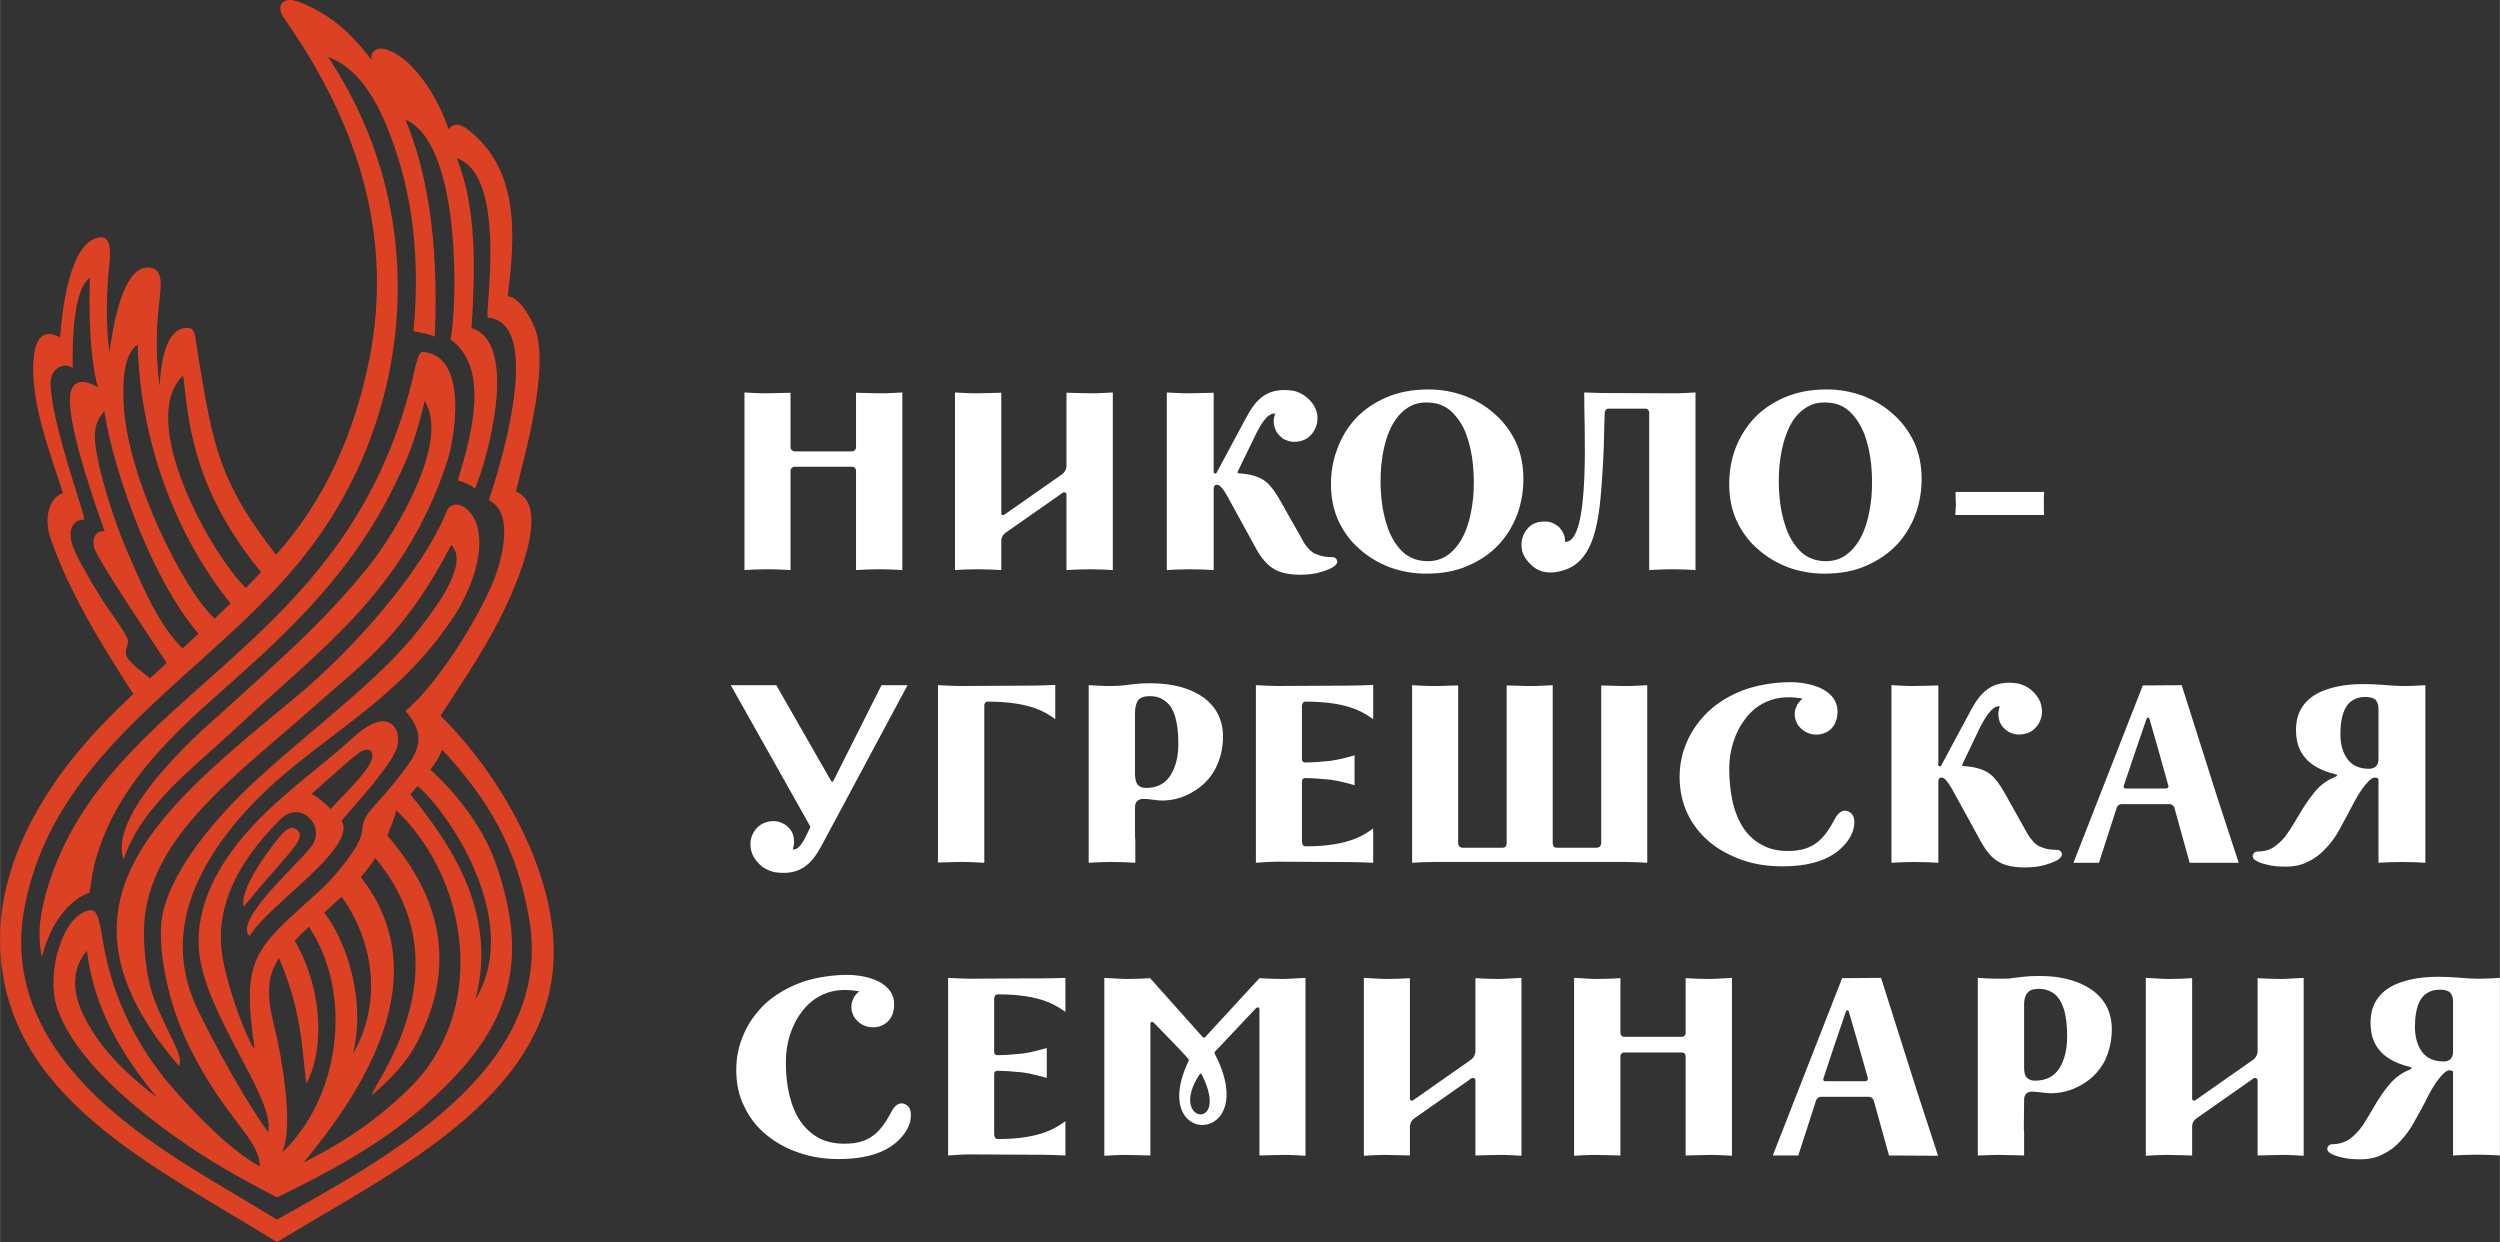
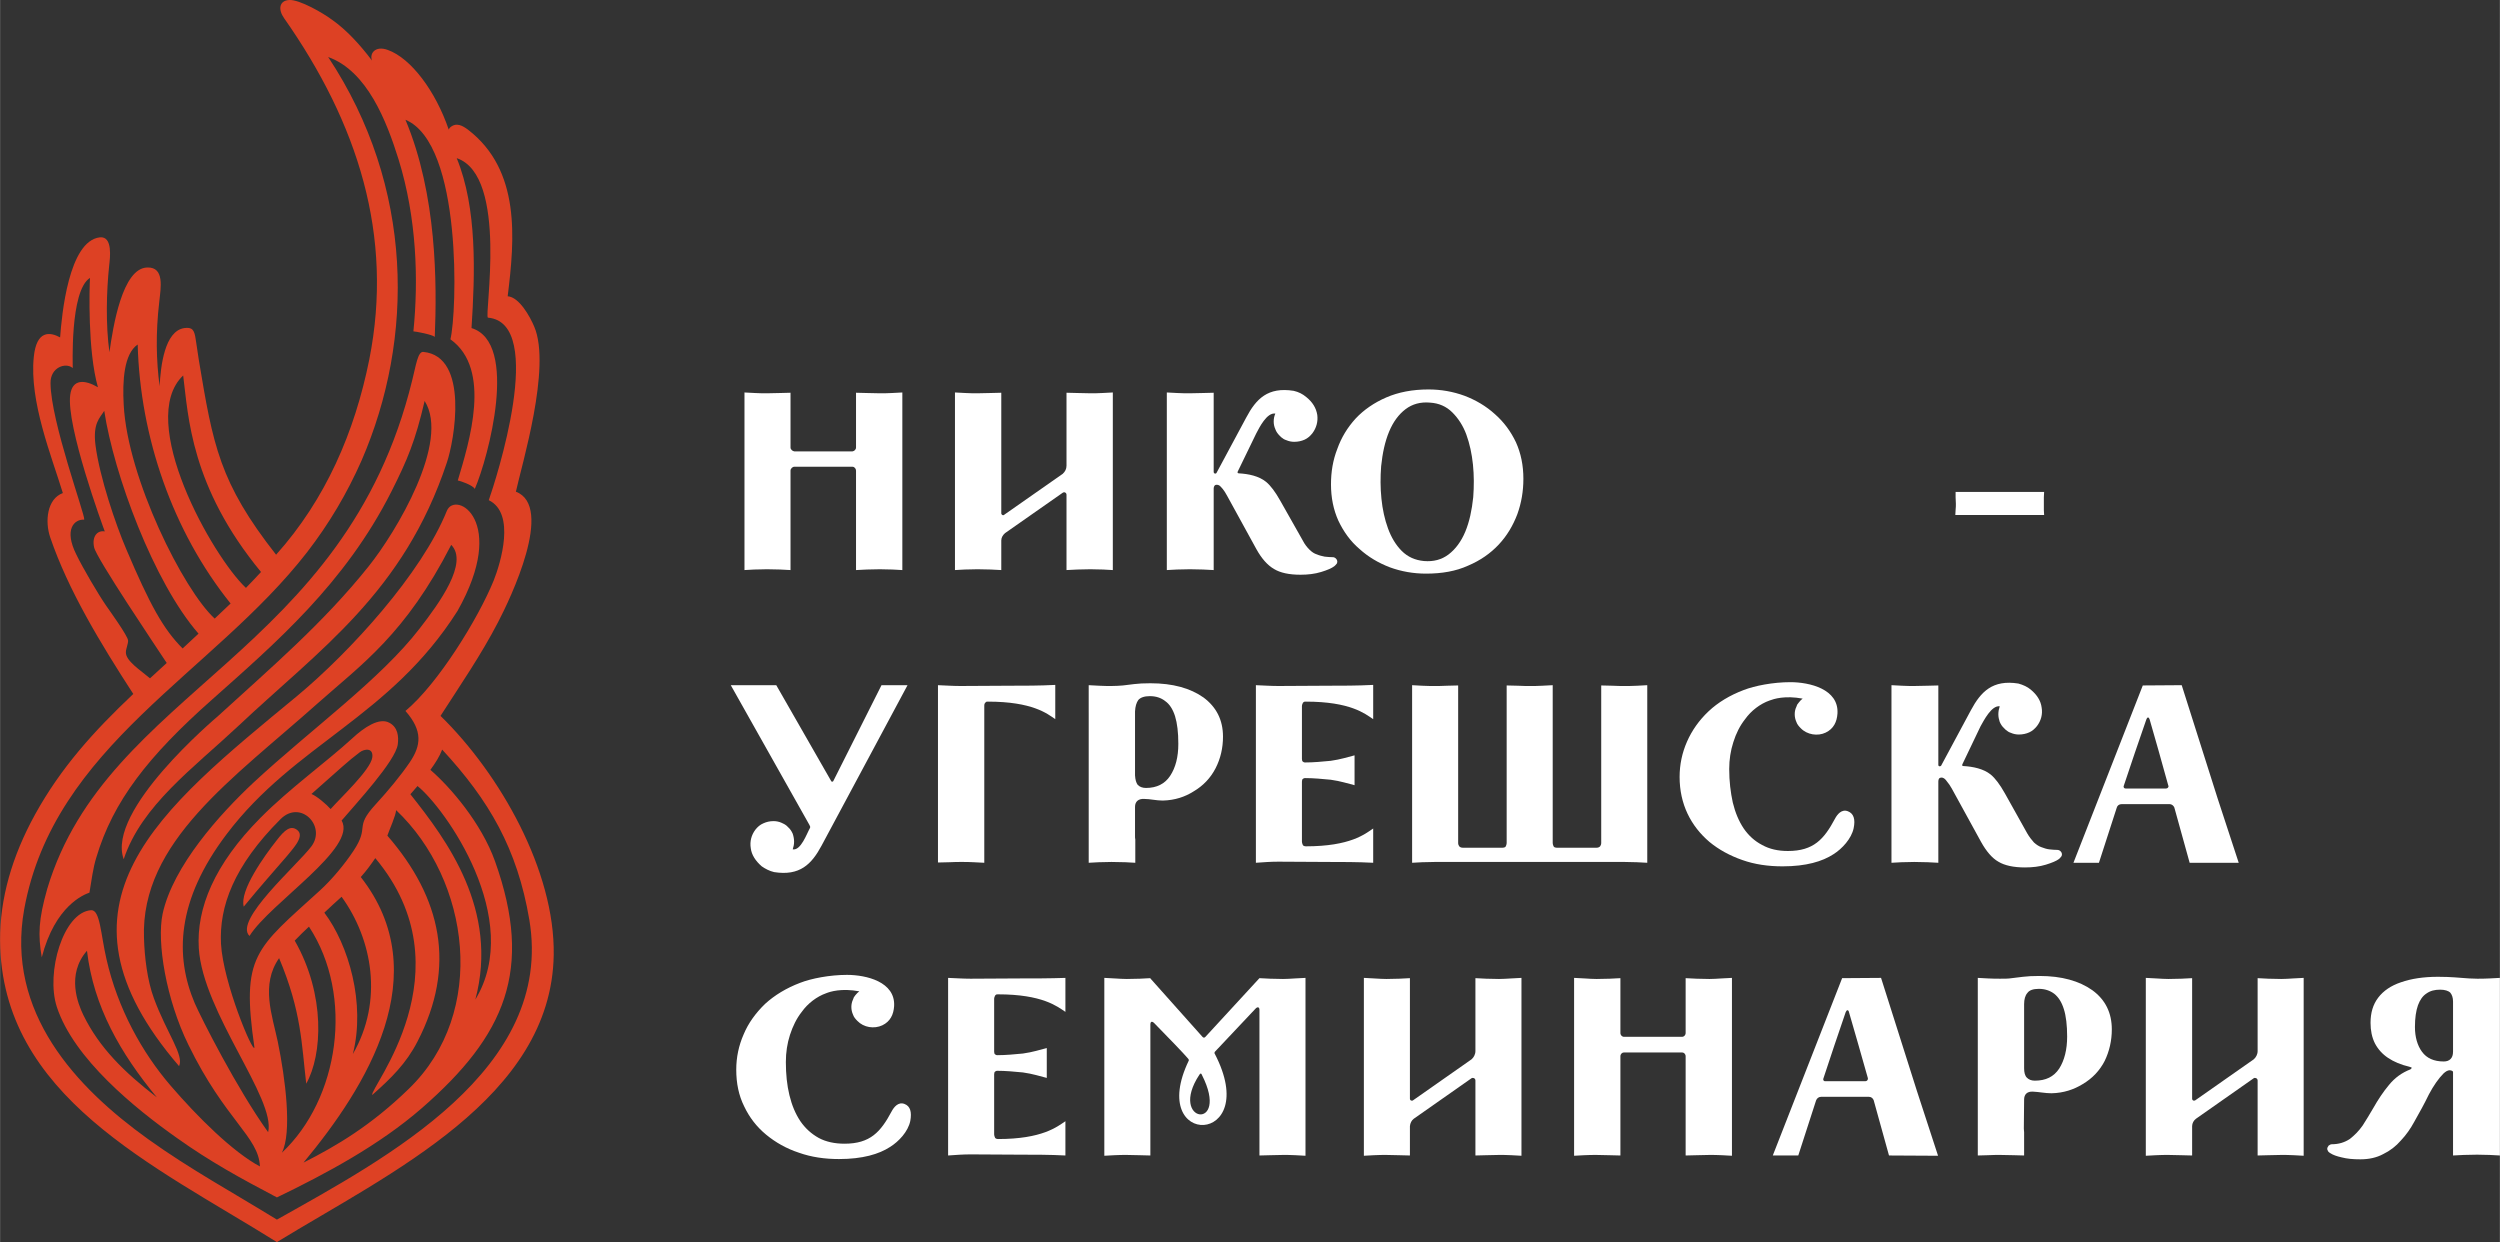
<svg xmlns="http://www.w3.org/2000/svg" xml:space="preserve" width="90.573mm" height="45mm" style="shape-rendering:geometricPrecision; text-rendering:geometricPrecision; image-rendering:optimizeQuality; fill-rule:evenodd; clip-rule:evenodd" viewBox="0 0 9121 4532">
  <rect x="0" y="0" width="9121" height="4532" fill="#333333" stroke="none" />
  <defs>
    <style type="text/css">  .fil2 {fill:#DD4124} .fil0 {fill:white} .fil1 {fill:white}  </style>
  </defs>
  <g id="Слой_x0020_1">
    <g id="_912690528">
      <path class="fil0" d="M7216 3669l0 450 0 97 36 -1c17,-1 33,-1 46,-1l51 1 36 1 0 -85c0,-4 -1,-8 -1,-13l1 -106c0,-20 12,-30 32,-29 23,1 44,6 68,6 45,-1 82,-14 113,-33 36,-21 63,-50 81,-85 17,-35 26,-74 26,-115 0,-60 -23,-108 -71,-143 -48,-34 -112,-52 -193,-52 -25,0 -44,1 -60,3l-41 5c-12,2 -26,2 -42,2 -13,0 -28,0 -45,-1l-37 -2 0 101zm179 263c-7,-7 -10,-19 -10,-34l0 -214 0 -20c0,-18 4,-32 12,-41 7,-10 21,-15 42,-15 21,0 40,6 56,18 15,12 27,30 35,56 8,25 12,59 12,100 0,48 -10,87 -29,117 -20,30 -49,44 -89,44 -13,0 -22,-4 -29,-11z" />
      <path class="fil0" d="M3972 2601l0 450 0 97 37 -2c17,0 32,-1 46,-1l51 1 36 2 0 -85c-1,-4 -1,-8 -1,-13l0 -106c0,-20 13,-30 33,-29 22,0 44,6 68,6 45,-1 82,-14 112,-33 36,-21 63,-50 81,-85 18,-35 27,-74 27,-115 0,-61 -24,-108 -71,-143 -48,-34 -112,-52 -194,-52 -24,0 -44,1 -59,3l-41 5c-12,1 -27,2 -42,2 -14,0 -28,0 -45,-1l-38 -2 0 101zm179 263c-6,-8 -9,-19 -10,-35l0 -213 0 -20c1,-19 5,-32 12,-42 8,-9 22,-14 42,-14 22,0 41,6 56,18 16,11 28,30 36,55 8,26 12,59 12,101 0,48 -10,87 -30,117 -19,29 -49,44 -88,44 -13,0 -23,-4 -30,-11z" />
      <g>
        <path class="fil1" d="M3123 1717l0 219 0 46 0 98 39 -2 48 -1c13,0 28,1 46,1l36 2 0 -97 0 -47 0 -276 0 -127 0 -101 -38 2c-16,1 -31,1 -44,1l-48 -1 -39 -1 0 101 0 99c0,7 -6,13 -13,14l-212 0c-7,-1 -14,-7 -14,-14l0 -99 0 -101 -38 1 -48 1c-13,0 -28,0 -44,-1l-38 -2 0 101 0 87 0 329 0 34 0 97 36 -2c18,0 33,-1 46,-1l48 1 38 2 0 -98 0 -33 0 -232c0,-7 7,-14 14,-14l212 0c7,0 13,7 13,14z" />
        <path class="fil1" d="M5058 1450c-44,19 -82,45 -112,77 -30,33 -52,69 -67,111 -16,41 -23,84 -23,129 0,49 9,93 27,133 19,40 44,75 77,103 32,29 69,51 111,67 41,15 85,23 132,23 58,0 109,-9 153,-29 45,-19 82,-45 112,-77 30,-32 52,-69 68,-111 15,-42 22,-84 22,-129 0,-49 -9,-93 -27,-133 -19,-40 -44,-74 -77,-103 -32,-29 -69,-51 -111,-67 -41,-15 -85,-23 -131,-23 -59,0 -110,10 -154,29zm-18 369c-4,-39 -4,-79 -1,-118 5,-48 14,-90 29,-126 15,-36 35,-63 60,-82 25,-19 55,-27 89,-24 33,2 60,14 82,36 21,21 39,48 51,81 12,33 20,70 24,109 4,40 4,79 1,119 -5,48 -14,90 -29,126 -15,36 -36,64 -61,83 -25,19 -55,27 -90,24 -32,-3 -59,-15 -81,-37 -21,-21 -38,-49 -50,-82 -12,-33 -20,-69 -24,-109z" />
-         <path class="fil1" d="M6511 1450c-44,19 -82,45 -112,77 -30,33 -52,69 -68,111 -15,41 -22,84 -22,129 0,49 9,93 27,133 19,40 44,75 77,103 32,29 69,51 111,67 41,15 85,23 132,23 58,0 109,-9 153,-29 44,-19 82,-45 112,-77 30,-32 52,-69 68,-111 15,-42 22,-84 22,-129 0,-49 -9,-93 -27,-133 -19,-40 -44,-74 -77,-103 -32,-29 -69,-51 -111,-67 -41,-15 -85,-23 -131,-23 -59,0 -110,10 -154,29zm-18 369c-4,-39 -4,-79 -1,-118 5,-48 14,-90 29,-126 14,-36 34,-63 60,-82 25,-19 55,-27 89,-24 33,2 60,14 82,36 21,21 38,48 51,81 12,33 20,70 24,109 4,40 4,79 1,119 -5,48 -14,90 -29,126 -15,36 -36,64 -61,83 -25,19 -55,27 -90,24 -32,-3 -59,-15 -81,-37 -21,-21 -38,-49 -50,-82 -12,-33 -20,-69 -24,-109z" />
        <path class="fil1" d="M3667 1945l210 -147c2,-1 4,-2 5,-2 5,0 9,4 9,9l0 131 0 46 0 98 40 -2 47 -1c13,0 28,1 46,1l36 2 0 -97 0 -47 0 -276 0 -127 0 -101 -38 2c-16,1 -31,1 -44,1l-47 -1 -40 -1 0 101 0 165c0,12 -5,22 -14,30l-213 149 -1 1c-1,0 -2,1 -3,1 -4,0 -7,-4 -7,-7l0 -1 0 -338 0 -101 -39 1 -48 1c-13,0 -28,0 -44,-1l-38 -2 0 101 0 87 0 329 0 34 0 97 36 -2c18,0 33,-1 46,-1l48 1 39 2 0 -98 0 -10c0,-11 6,-20 14,-27z" />
-         <path class="fil1" d="M5849 1682c4,-64 3,-125 6,-178 1,-7 6,-13 13,-13l136 0c7,0 13,6 13,14l0 29c0,210 0,333 0,402l0 46 0 98 39 -2 48 -1c13,0 28,1 46,1l36 2 0 -97 0 -47 0 -276 0 -127 0 -101 -38 2c-16,1 -31,1 -44,1l-261 -1 -63 -2c-2,101 26,551 -70,545 0,-10 -1,-20 -5,-29 -4,-8 -9,-16 -16,-24l-6 -5c-6,-4 -12,-8 -19,-11 -9,-4 -19,-5 -29,-5 -14,0 -26,2 -37,7 -12,5 -21,13 -29,24 -15,20 -20,42 -17,67l2 11c6,20 19,38 39,55 32,26 69,26 108,15 132,-36 137,-222 148,-400z" />
        <path class="fil0" d="M7185 1795l-50 0 0 19 1 24c0,7 0,14 -1,23l-1 18 51 0 225 0 48 0 -1 -18c0,-9 0,-16 0,-23l0 -24 1 -19 -49 0 -224 0z" />
        <path class="fil1" d="M4428 1722l0 -188 0 -101 -39 1 -48 1c-14,0 -29,0 -46,-1l-38 -2 0 101 0 87 0 329 0 34 0 97 37 -2c18,0 33,-1 47,-1l48 1 39 2 0 -98 0 -33 0 -167c0,-3 1,-6 2,-8 3,-7 13,-6 18,-3 5,3 9,9 13,13 5,6 10,14 16,25l107 195c19,34 40,58 64,72 23,14 55,21 97,21 27,0 52,-3 75,-10 23,-7 39,-14 48,-21 2,-2 5,-4 7,-7 3,-3 4,-6 4,-9 0,-4 -1,-8 -5,-12 -3,-3 -7,-5 -11,-5 -10,0 -20,-1 -30,-2 -9,-2 -19,-4 -28,-8 -10,-3 -19,-9 -28,-18 -8,-8 -17,-19 -24,-33l-82 -145c-18,-32 -35,-55 -52,-69 -26,-21 -63,-29 -100,-31 -2,0 -3,-1 -4,-3 0,-1 0,-2 1,-4l67 -138c11,-21 39,-78 70,-73 -4,9 -6,18 -6,29 0,10 2,19 6,28 3,9 9,17 16,24l5 5c6,5 12,9 19,11 9,4 19,6 29,6 14,0 27,-3 38,-8 11,-5 20,-13 28,-23 15,-20 21,-43 18,-67 -4,-25 -17,-47 -41,-66 -12,-10 -27,-18 -45,-22 -94,-15 -137,29 -173,97l-109 203c-1,1 -2,2 -4,2 -3,0 -6,-2 -6,-6z" />
      </g>
      <path class="fil1" d="M7748 2869c27,-82 55,-163 83,-244 2,-4 3,-7 6,-7 3,0 4,2 6,7 17,59 46,160 68,241l1 2c0,5 -4,9 -9,9l-148 0c-4,0 -7,-3 -7,-7l0 -1zm212 -369l-142 1 -253 647 93 0 65 -201c2,-8 9,-13 18,-13l175 0c7,0 14,5 17,12l56 202 179 0 -77 -235 -131 -413z" />
      <path class="fil1" d="M7072 2791l0 -189 0 -101 -39 1 -49 1c-13,0 -28,0 -45,-1l-38 -2 0 101 0 87 0 329 0 34 0 97 37 -2c17,0 33,-1 46,-1l49 1 39 2 0 -98 0 -33 0 -166c0,-4 1,-7 2,-9 3,-6 12,-6 17,-3 6,3 10,9 13,13 5,6 11,14 17,25l107 195c19,34 40,59 63,72 23,14 56,21 97,21 28,0 53,-3 76,-10 23,-7 39,-14 47,-20 3,-2 6,-5 8,-8 3,-3 4,-6 4,-9 0,-4 -1,-8 -5,-12 -3,-3 -7,-5 -12,-5 -10,0 -19,-1 -29,-2 -9,-1 -19,-4 -29,-8 -9,-3 -18,-9 -27,-17 -8,-9 -17,-20 -25,-34l-81 -145c-18,-32 -35,-55 -52,-69 -26,-21 -64,-29 -100,-31 -2,0 -3,-1 -4,-2 0,-2 0,-3 1,-5l66 -138c12,-21 40,-77 70,-73 -3,9 -5,19 -5,29 0,10 2,19 5,28 4,9 9,17 17,24l5 5c6,5 12,9 19,11 9,4 19,6 29,6 14,0 27,-3 38,-8 11,-5 20,-13 28,-23 15,-20 21,-43 17,-67 -3,-25 -17,-47 -40,-66 -12,-10 -27,-17 -45,-22 -94,-15 -137,30 -173,97l-109 203c-1,1 -3,2 -5,2 -3,0 -5,-2 -5,-5z" />
      <path class="fil1" d="M2666 2500l287 510c2,4 4,7 2,11 -12,21 -33,83 -63,78 3,-9 5,-18 5,-28 0,-10 -2,-20 -5,-29 -4,-9 -9,-17 -17,-24l-5 -5c-6,-5 -12,-8 -19,-11 -9,-4 -19,-6 -29,-6 -14,0 -26,3 -37,8 -12,5 -21,13 -29,23 -15,20 -21,43 -17,68 3,24 17,46 40,66 13,9 28,17 45,21 94,15 137,-29 173,-96l314 -586 -95 0 -176 350c-1,2 -2,2 -4,2 -1,0 -2,0 -3,-1l-201 -351 -109 0 -57 0z" />
-       <path class="fil1" d="M8521 2834c-30,12 -56,31 -77,57 -21,26 -40,54 -57,84 -13,22 -26,44 -40,64 -13,20 -29,36 -47,49 -17,13 -39,19 -64,19 -5,0 -9,2 -12,5 -3,4 -5,8 -5,12 0,3 1,6 4,10 3,3 5,5 8,6 9,6 23,11 41,15 18,5 41,7 68,7 31,0 59,-6 83,-19 25,-12 46,-29 65,-50 19,-20 35,-43 48,-67 19,-35 37,-68 54,-101 17,-32 35,-58 54,-77 4,-3 7,-6 11,-8 4,-2 7,-3 10,-3 5,0 8,1 10,3 2,1 2,2 3,4l0 173 0 33 0 98 39 -2 48 -1c14,0 29,1 47,1l37 2 0 -97 0 -34 0 -329 0 -87 0 -101 -38 2c-17,1 -32,1 -46,1l-28 -1 -14 -1c-12,-1 -26,-2 -41,-3 -14,-1 -34,-2 -60,-2 -52,0 -97,7 -134,20 -36,12 -64,31 -83,56 -19,25 -28,55 -28,92 0,28 5,53 16,75 11,21 27,39 48,53 21,14 47,25 76,32 8,2 11,3 10,5 -1,2 -3,4 -6,5zm44 -64c-17,-23 -26,-54 -26,-91 0,-33 4,-59 11,-79 7,-19 17,-34 31,-43 14,-10 30,-14 49,-14 18,0 31,4 38,11 6,8 10,18 10,32l0 16 0 167c0,12 -3,21 -9,27 -6,6 -15,9 -26,9 -35,0 -61,-12 -78,-35z" />
      <path class="fil1" d="M6157 2969c19,40 46,74 80,103 34,28 74,50 120,66 45,16 94,23 147,23 86,0 145,-18 185,-44 32,-20 66,-57 74,-95 7,-33 0,-54 -21,-62 -23,-9 -39,12 -47,27 -40,75 -78,118 -172,118 -36,0 -67,-7 -94,-22 -27,-14 -49,-34 -67,-60 -18,-27 -31,-58 -40,-95 -8,-37 -13,-77 -13,-122 0,-34 5,-67 15,-98 10,-32 24,-60 43,-84 22,-31 55,-56 89,-68 16,-6 56,-19 121,-7 -2,2 -5,4 -7,6 -5,5 -9,11 -13,16l-3 8c-4,8 -6,17 -6,27 0,10 2,19 6,28 3,9 9,16 16,23 23,24 62,30 91,16 29,-14 41,-39 43,-70 5,-89 -102,-114 -172,-114 -63,0 -130,13 -171,29 -50,19 -93,45 -127,77 -35,33 -61,70 -79,111 -18,41 -27,84 -27,129 0,49 10,94 29,134z" />
      <path class="fil1" d="M3422 2500l0 101 0 94 0 247 0 112 0 93 42 -1c17,-1 32,-1 44,-1 14,0 28,0 44,1l39 2 0 -93 0 -94 0 -385c0,-3 0,-6 1,-8 1,-3 3,-5 5,-6 1,-2 4,-2 7,-2 163,0 217,44 246,64l0 -125c-57,3 -113,3 -171,3 -58,0 -117,1 -175,1 -27,0 -55,-2 -82,-3z" />
      <path class="fil1" d="M5320 3076l0 -397 0 -86 0 -92 -41 1c-17,1 -32,1 -45,1 -13,0 -29,0 -46,-1l-36 -2 0 97 0 450 0 101 37 -2c17,0 32,-1 45,-1l172 0 173 0 174 0 175 0c13,0 28,1 44,1l38 2 0 -101 0 -450 0 -97 -36 2c-18,1 -33,1 -46,1 -13,0 -28,0 -45,-1l-41 -1 0 92 0 32 0 451c0,5 -2,9 -4,12 -3,3 -7,5 -12,5l-147 0c-3,0 -6,-1 -8,-2 -2,-1 -3,-3 -4,-6 -1,-3 -2,-6 -2,-9l0 -389 0 -95 0 -92 -38 2c-16,1 -31,1 -44,1 -13,0 -28,0 -45,-1l-41 -1 0 92 0 113 0 370c0,3 -1,6 -2,9 -1,3 -2,5 -4,6 -2,1 -5,2 -8,2l-147 0c-5,0 -9,-2 -12,-5 -2,-3 -4,-7 -4,-12z" />
      <path class="fil1" d="M4582 2706l0 236 0 112 0 93 0 1c27,-2 55,-4 82,-4 58,0 116,1 175,1 57,0 113,0 171,3l0 -125c-30,20 -83,65 -246,65 -3,0 -6,-1 -8,-2 -2,-1 -3,-3 -4,-6 -1,-3 -2,-6 -2,-9l0 -16 0 -94 0 -109c0,-3 1,-5 1,-7 1,-2 2,-3 4,-4 1,-1 3,-2 6,-2 31,0 63,3 94,6 36,5 63,14 87,20l0 -38 0 -33 0 -38c-24,6 -51,15 -87,20 -31,3 -63,6 -94,6 -3,0 -5,-1 -6,-2 -2,-1 -3,-2 -4,-4 0,-2 -1,-4 -1,-7l0 -82 0 -95 0 -16c0,-3 1,-6 2,-8 1,-3 2,-5 4,-6 2,-2 5,-2 8,-2 163,0 216,44 246,64l0 -125c-58,3 -114,3 -171,3 -59,0 -117,1 -175,1 -27,0 -55,-2 -82,-3l0 0 0 101 0 105z" />
      <path class="fil1" d="M6652 3937c27,-82 54,-163 82,-244 2,-4 4,-7 6,-7 3,0 5,2 6,7 17,60 47,161 69,241l0 2c0,5 -4,9 -9,9l-148 0c-3,0 -6,-3 -6,-7l0 -1zm211 -369l-142 1 -253 647 93 0 65 -201c3,-8 10,-13 18,-13l175 0c8,0 14,5 17,12l56 202 179 1 -77 -236 -131 -413z" />
      <path class="fil1" d="M6150 3854l0 219 0 46 0 97 40 -1 47 -1c13,0 28,0 46,1l36 2 0 -97 0 -47 0 -277 0 -126 0 -102 -38 2c-16,1 -31,2 -44,2l-47 -1 -40 -2 0 102 0 98c0,8 -6,14 -13,14l-212 0c-7,0 -13,-6 -13,-14l0 -98 0 -102 -39 2 -48 1c-13,0 -28,-1 -44,-2l-38 -2 0 102 0 86 0 330 0 34 0 97 36 -2c18,-1 33,-1 46,-1l48 1 39 1 0 -97 0 -33 0 -232c0,-8 6,-14 13,-14l212 0c7,0 13,6 13,14z" />
      <path class="fil1" d="M8794 3902c-31,12 -57,31 -78,57 -21,25 -40,54 -57,84 -13,22 -26,44 -39,64 -14,20 -30,36 -47,49 -18,12 -40,19 -65,19 -4,0 -8,2 -12,5 -3,4 -5,8 -5,12 0,3 2,6 4,10 3,3 6,5 8,6 9,6 23,11 41,15 19,5 41,7 68,7 31,0 59,-6 83,-19 25,-12 47,-29 65,-50 19,-20 35,-43 48,-67 20,-35 38,-68 54,-101 17,-32 35,-58 54,-77 4,-3 7,-6 11,-8 4,-2 8,-3 10,-3 5,0 8,1 11,3 1,1 2,2 2,4l0 173 0 33 0 98 39 -2 49 -1c13,0 29,1 46,1l37 2 0 -97 0 -34 0 -329 0 -87 0 -101 -38 2c-17,1 -32,1 -45,1l-29 -1 -14 -1c-12,-1 -25,-2 -40,-3 -15,-1 -35,-2 -60,-2 -53,0 -98,7 -135,20 -36,12 -64,31 -83,56 -19,25 -28,55 -28,92 0,28 5,53 16,75 11,21 27,39 48,53 21,14 47,25 77,32 7,2 10,3 9,5 -1,2 -3,4 -5,5zm43 -64c-17,-23 -26,-54 -26,-91 0,-33 4,-59 11,-79 7,-19 17,-34 31,-43 14,-10 30,-14 50,-14 17,0 30,4 37,11 6,7 10,18 10,32l0 16 0 167c0,12 -3,21 -9,27 -6,6 -14,9 -25,9 -36,0 -62,-12 -79,-35z" />
      <path class="fil1" d="M8012 4082l211 -148c1,-1 3,-1 4,-1 6,0 10,4 10,9l0 131 0 46 0 97 39 -1 47 -1c13,0 28,0 46,1l36 2 0 -97 0 -47 0 -277 0 -126 0 -102 -38 2c-16,1 -31,2 -44,2l-47 -1 -39 -2 0 102 0 164c0,12 -6,23 -14,30l-214 150 -1 0c-1,1 -2,1 -3,1 -4,0 -7,-3 -7,-7l0 0 0 -338 0 -102 -39 2 -47 1c-14,0 -28,-1 -45,-2l-38 -2 0 102 0 86 0 330 0 34 0 97 37 -2c17,-1 32,-1 46,-1l47 1 39 1 0 -97 0 -10c0,-11 6,-21 14,-27z" />
      <path class="fil1" d="M5158 4082l211 -148c1,-1 3,-1 5,-1 5,0 9,4 9,9l0 131 0 46 0 97 39 -1 47 -1c13,0 29,0 46,1l36 2 0 -97 0 -47 0 -277 0 -126 0 -102 -37 2c-17,1 -32,2 -45,2l-47 -1 -39 -2 0 102 0 164c0,12 -6,23 -14,30l-214 150 0 0c-1,1 -3,1 -4,1 -4,0 -7,-3 -7,-7l0 0 0 -338 0 -102 -39 2 -47 1c-13,0 -28,-1 -45,-2l-37 -2 0 102 0 86 0 330 0 34 0 97 36 -2c17,-1 33,-1 46,-1l47 1 39 1 0 -97 0 -10c1,-11 6,-21 14,-27z" />
      <path class="fil1" d="M3459 3774l0 236 0 112 0 93 0 1c27,-2 55,-4 82,-4 58,0 116,1 175,1 57,0 113,0 171,3l0 -125c-30,20 -84,65 -246,65 -3,0 -6,-1 -8,-2 -2,-1 -3,-3 -4,-6 -1,-3 -2,-6 -2,-9l0 -16 0 -94 0 -109c0,-3 1,-5 1,-7 1,-2 2,-3 4,-4 1,-1 3,-2 6,-2 31,0 63,3 94,6 36,5 63,14 87,20l0 -38 0 -33 0 -38c-24,6 -51,15 -87,20 -31,3 -63,6 -94,6 -3,0 -5,-1 -6,-2 -2,-1 -3,-2 -4,-4 0,-2 -1,-4 -1,-7l0 -82 0 -95 0 -16c0,-3 1,-6 2,-8 1,-3 2,-5 4,-6 2,-2 5,-2 8,-2 162,0 216,44 246,64l0 -124c-58,2 -114,2 -171,2 -59,0 -117,1 -175,1 -27,0 -55,-2 -82,-3l0 0 0 101 0 105z" />
      <path class="fil1" d="M2715 4037c19,40 45,74 80,103 34,28 74,51 120,66 45,16 94,23 146,23 86,0 146,-18 186,-44 32,-20 66,-56 74,-95 6,-33 0,-54 -21,-62 -23,-9 -39,12 -47,27 -40,75 -78,118 -172,118 -36,0 -68,-7 -94,-21 -27,-15 -49,-35 -67,-61 -18,-27 -31,-58 -40,-95 -9,-37 -13,-77 -13,-121 0,-35 5,-68 15,-99 10,-31 24,-60 43,-84 22,-31 55,-56 89,-68 15,-6 56,-19 121,-7 -2,2 -5,4 -7,6 -5,5 -10,11 -13,16l-3 8c-4,8 -6,18 -6,27 0,10 2,19 6,28 3,9 9,16 16,23 23,24 61,30 91,16 29,-14 41,-39 43,-70 5,-89 -102,-114 -172,-114 -63,0 -130,13 -171,29 -50,19 -93,45 -128,77 -34,33 -61,70 -78,111 -18,41 -27,84 -27,129 0,49 9,94 29,134z" />
      <path class="fil1" d="M4197 4086l0 -330 0 -18c0,-11 6,-13 14,-5 51,52 108,111 124,130 2,2 3,5 2,7 -155,322 270,312 95,-25 -2,-2 -1,-5 0,-7l148 -157c7,-8 15,-8 15,4l0 111 0 277 0 46 0 97 39 -1 47 -1c13,0 28,0 46,1l36 2 0 -97 0 -47 0 -277 0 -126 0 -102 -38 2c-16,1 -31,2 -44,2l-47 -1 -39 -2 0 0 0 0 -197 214c-3,4 -8,4 -11,0l-190 -213 0 -1 -38 2 -48 1c-13,0 -28,-1 -45,-2l-37 -2 0 102 0 86 0 330 0 34 0 97 36 -2c17,-1 33,-1 46,-1l48 1 38 1 0 -97 0 -33zm188 -164c106,208 -126,176 -9,-1 4,-6 7,-5 9,1z" />
    </g>
    <path class="fil2" d="M622 3961c-104,-121 -193,-281 -234,-462 -21,-91 -23,-180 -56,-178 -101,7 -166,227 -125,353 62,189 285,370 438,478 122,87 234,148 365,217 180,-87 374,-191 529,-326 304,-265 408,-504 267,-900 -50,-140 -163,-271 -236,-334 19,-26 34,-50 43,-74 171,185 274,361 318,621 92,547 -525,871 -921,1094 -159,-98 -317,-184 -469,-293 -264,-189 -521,-463 -453,-840 109,-597 688,-859 1032,-1302 81,-105 146,-215 199,-335 193,-445 192,-998 -122,-1472 142,51 213,233 257,374 66,213 73,438 54,627 6,0 67,11 78,20 8,-194 8,-518 -107,-792 209,87 188,707 164,801 153,109 68,377 27,515 10,2 55,17 62,31 49,-113 162,-534 -12,-587 13,-199 21,-438 -54,-620 190,64 99,580 114,582 216,19 27,598 3,666 99,48 43,230 18,293 -56,138 -203,377 -322,476 64,73 57,126 16,187 -34,50 -80,105 -124,153 -82,89 -20,78 -82,171 -31,47 -79,105 -122,144 -236,215 -288,236 -239,573 -5,23 -114,-236 -122,-378 -7,-136 46,-284 217,-455 73,-73 168,25 113,99 -52,69 -285,271 -226,327 75,-120 395,-322 336,-421 49,-58 197,-217 205,-278 4,-29 0,-63 -31,-79 -37,-20 -92,17 -135,57 -95,87 -228,182 -335,290 -169,170 -234,331 -225,476 15,235 282,549 253,671 -113,-157 -244,-416 -268,-471 -72,-170 -68,-373 117,-617 249,-329 595,-425 842,-814 186,-330 -8,-441 -39,-365 -92,228 -351,513 -547,676 -501,414 -941,756 -430,1350 19,-40 -45,-120 -92,-248 -24,-65 -34,-150 -36,-219 -13,-352 327,-583 634,-857 160,-142 320,-252 487,-578 64,65 -43,212 -115,305 -143,186 -397,368 -606,562 -124,116 -294,305 -332,479 -22,104 13,313 94,478 134,275 257,336 261,444 -99,-53 -227,-180 -326,-295zm869 12c-139,135 -264,208 -384,269 231,-278 486,-688 209,-1042 19,-21 36,-44 53,-69 344,411 -25,844 -11,864 69,-61 124,-115 165,-195 142,-274 88,-523 -110,-751 9,-26 30,-71 32,-93 269,255 336,737 46,1017zm-473 -477c82,195 82,314 99,458 59,-105 71,-324 -42,-522 17,-18 35,-35 52,-51 166,253 110,629 -99,825 38,-73 13,-271 -15,-406 -20,-95 -63,-207 5,-304zm716 151c87,-327 -105,-583 -237,-749l26 -30c99,79 390,485 211,779zm-1010 -1335l-58 54c-70,-70 -119,-158 -206,-363 -38,-89 -97,-262 -112,-379 -10,-80 16,-99 32,-125 35,231 180,625 344,813zm-468 -872c-16,112 119,481 126,499 -25,-5 -48,16 -39,58 7,38 231,370 265,422l-61 56c-34,-29 -90,-64 -88,-96 0,-11 9,-32 8,-42 -1,-17 -69,-111 -80,-127 -29,-42 -86,-139 -109,-187 -46,-92 -7,-129 29,-127 4,-16 -122,-357 -123,-498 -1,-58 56,-77 81,-55 1,1 -12,-282 63,-329 -2,35 -9,266 29,399 -48,-28 -93,-31 -101,27zm1102 1324c-7,46 -118,149 -152,188 -15,-17 -50,-47 -70,-55 109,-96 131,-118 176,-152 17,-13 51,-18 46,19zm-856 -1507c9,337 127,681 339,945l-58 55c-114,-104 -318,-512 -332,-780 -5,-88 1,-186 51,-220zm845 55c-53,264 -159,510 -340,712 -207,-264 -230,-399 -282,-711 -4,-25 -7,-49 -11,-73 -5,-36 -12,-47 -42,-43 -72,11 -86,139 -90,212 -12,-93 -15,-191 -1,-310 5,-48 20,-125 -44,-123 -91,2 -125,216 -138,309 -14,-99 -11,-222 -1,-316 3,-27 14,-108 -34,-103 -114,13 -139,284 -145,365 -37,-20 -86,-27 -96,71 -17,162 65,363 106,497 -58,21 -66,104 -46,162 65,191 183,386 303,571 -145,137 -264,269 -358,439 -85,154 -129,309 -128,461 4,568 560,819 1010,1100 410,-251 1002,-526 1010,-1048 5,-306 -196,-660 -413,-872 72,-112 149,-224 210,-342 45,-86 206,-422 65,-476 21,-97 130,-454 67,-602 -16,-38 -55,-108 -97,-111 26,-210 48,-460 -145,-608 -19,-14 -42,-28 -65,-8 -2,2 -4,5 -5,8 -48,-141 -138,-261 -223,-291 -44,-16 -67,12 -57,39 -43,-57 -93,-112 -146,-149 -32,-24 -118,-74 -156,-72 -37,2 -41,35 -19,66 269,383 401,794 311,1246zm-101 1960c113,156 153,380 41,574 47,-184 -15,-398 -104,-516 21,-20 42,-39 63,-58zm-294 -1185c-18,19 -36,39 -55,58 -122,-114 -402,-611 -229,-775 19,149 27,405 284,717zm-635 1382c24,204 122,374 255,535 -118,-91 -210,-181 -268,-300 -20,-41 -63,-148 13,-235z" />
    <path class="fil2" d="M326 3257c7,-41 13,-90 25,-128 61,-205 188,-369 423,-577 229,-204 484,-422 654,-759 58,-115 87,-184 121,-330 94,148 -104,478 -204,603 -166,208 -360,373 -548,545 -11,10 -411,346 -346,524 65,-196 255,-333 418,-486 297,-280 603,-486 761,-961 27,-79 83,-388 -86,-404 -20,-2 -27,51 -40,102 -245,1005 -1114,1129 -1332,1857 -32,113 -34,168 -20,250 49,-189 154,-229 174,-236z" />
    <path class="fil2" d="M889 3308c58,-71 115,-135 158,-185 16,-21 64,-68 40,-92 -26,-24 -50,-1 -77,34 -46,58 -137,185 -121,243z" />
  </g>
</svg>